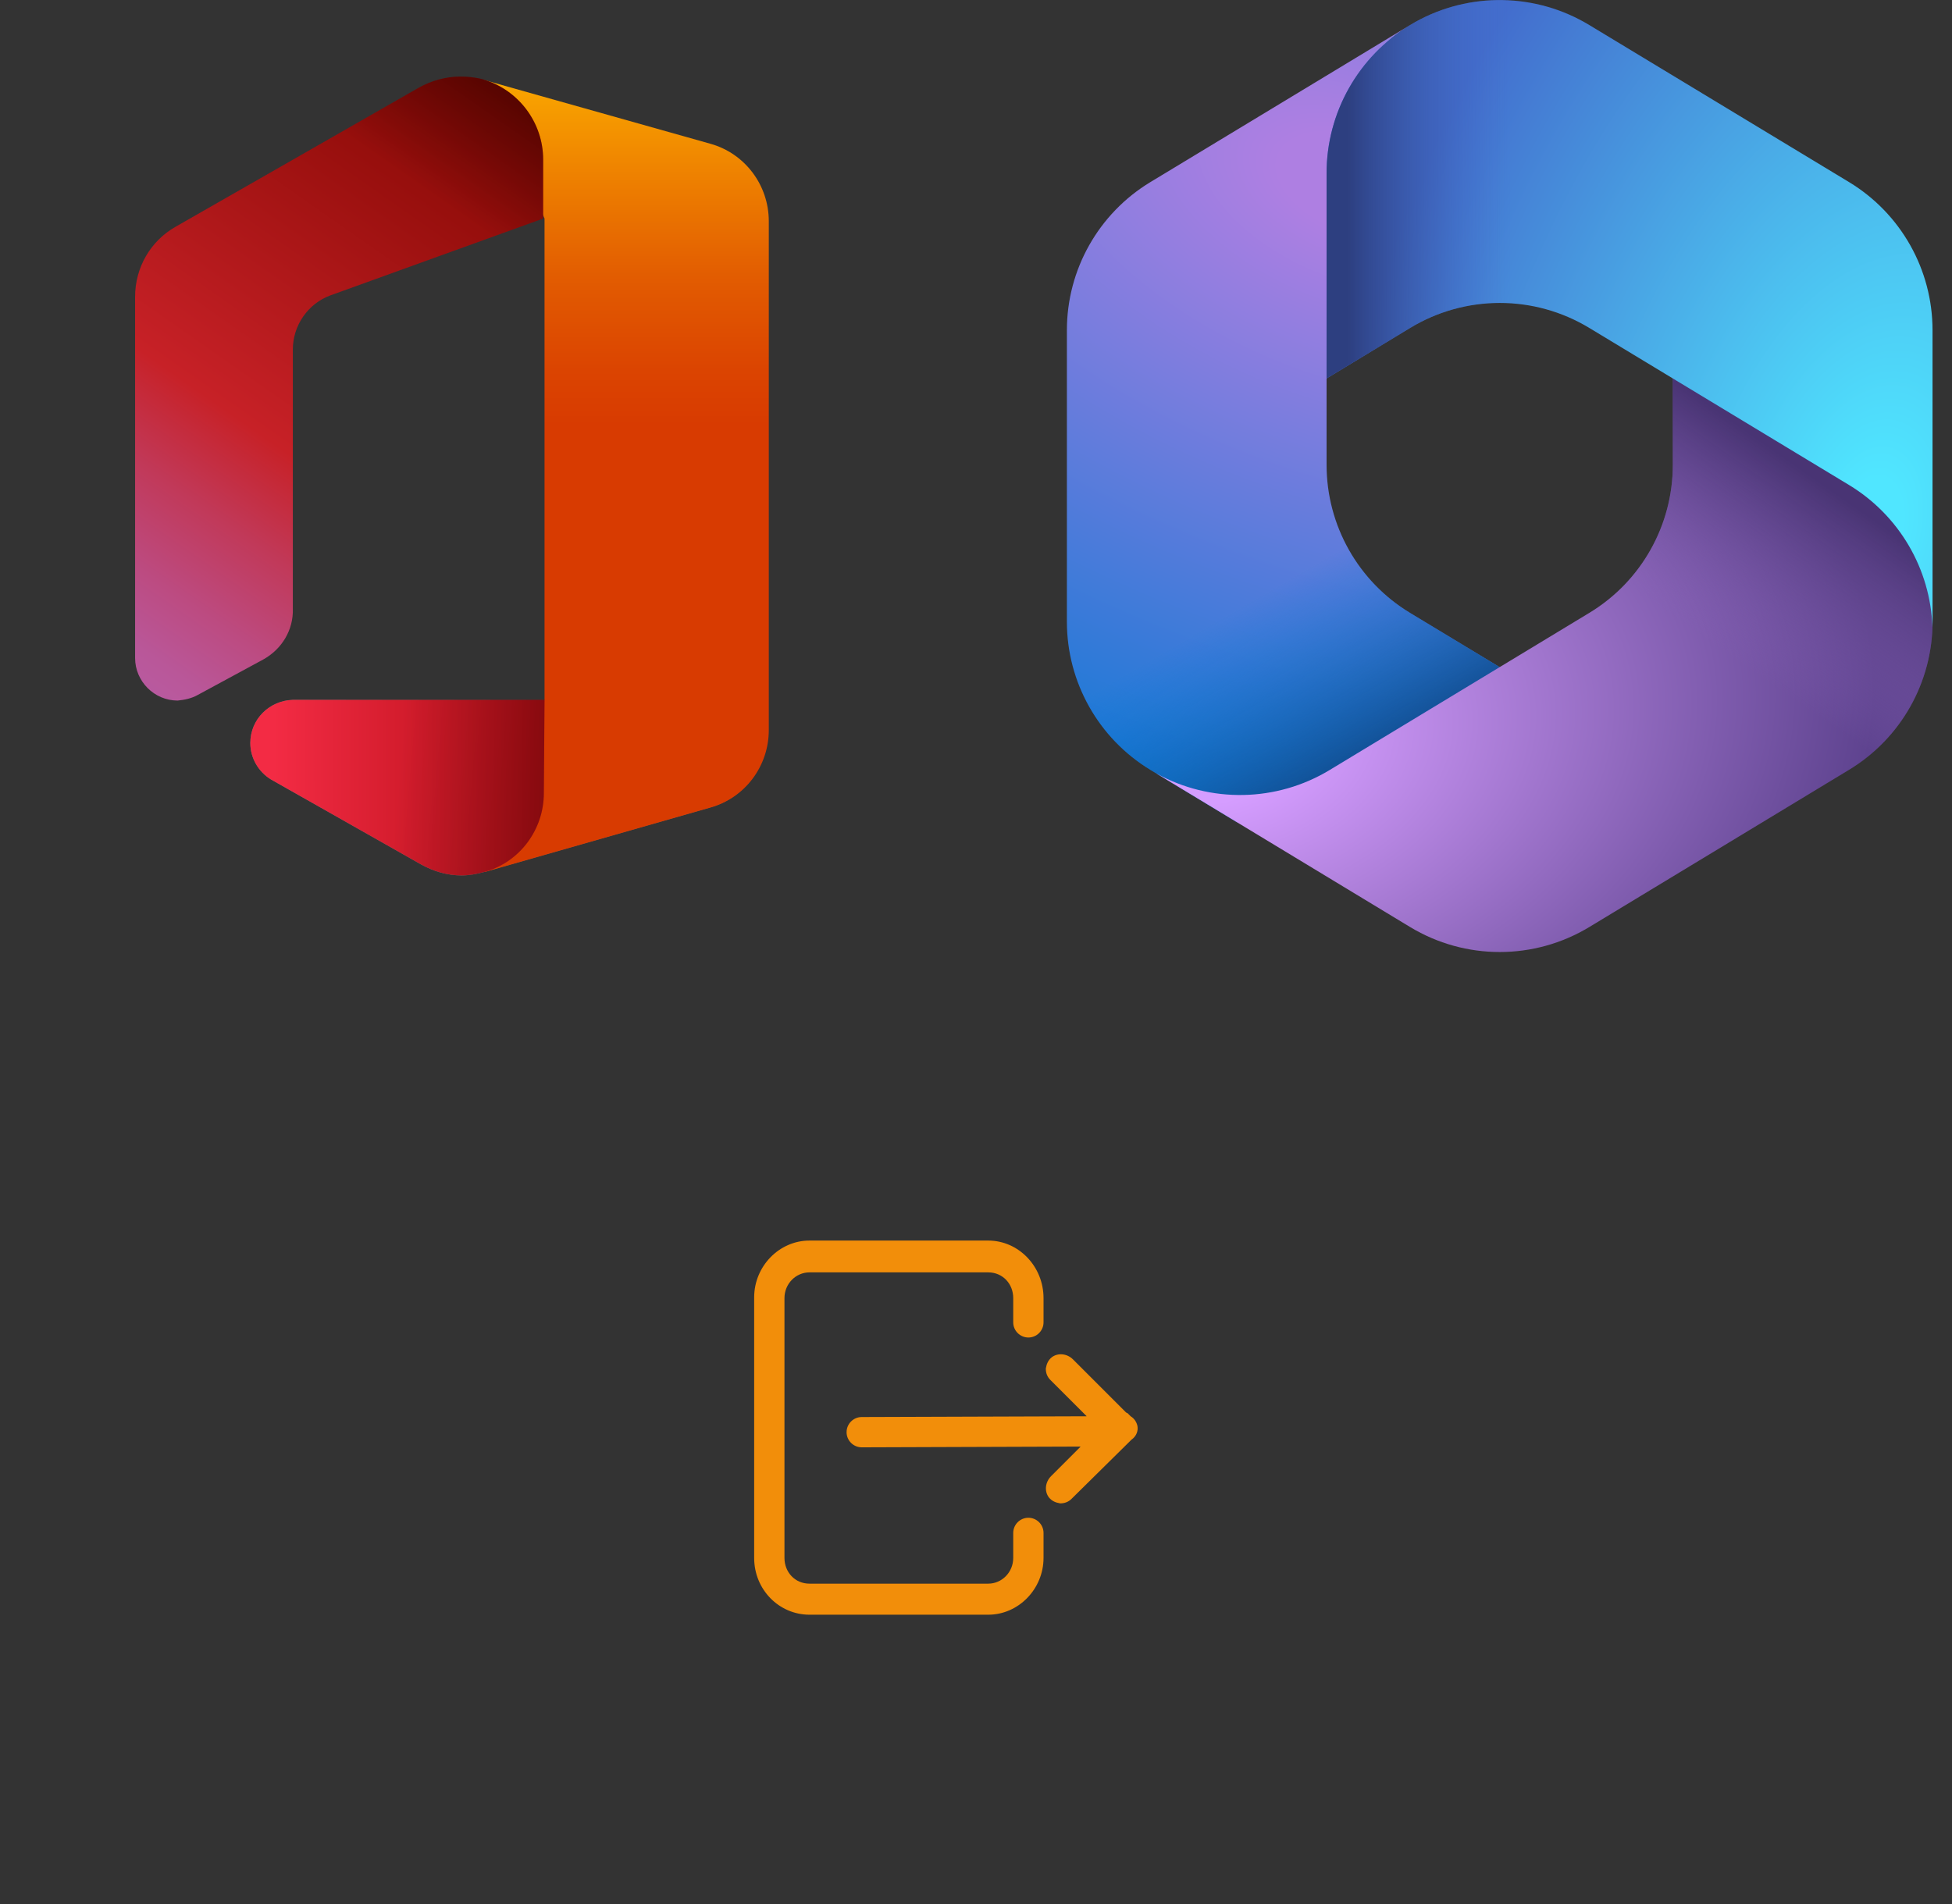
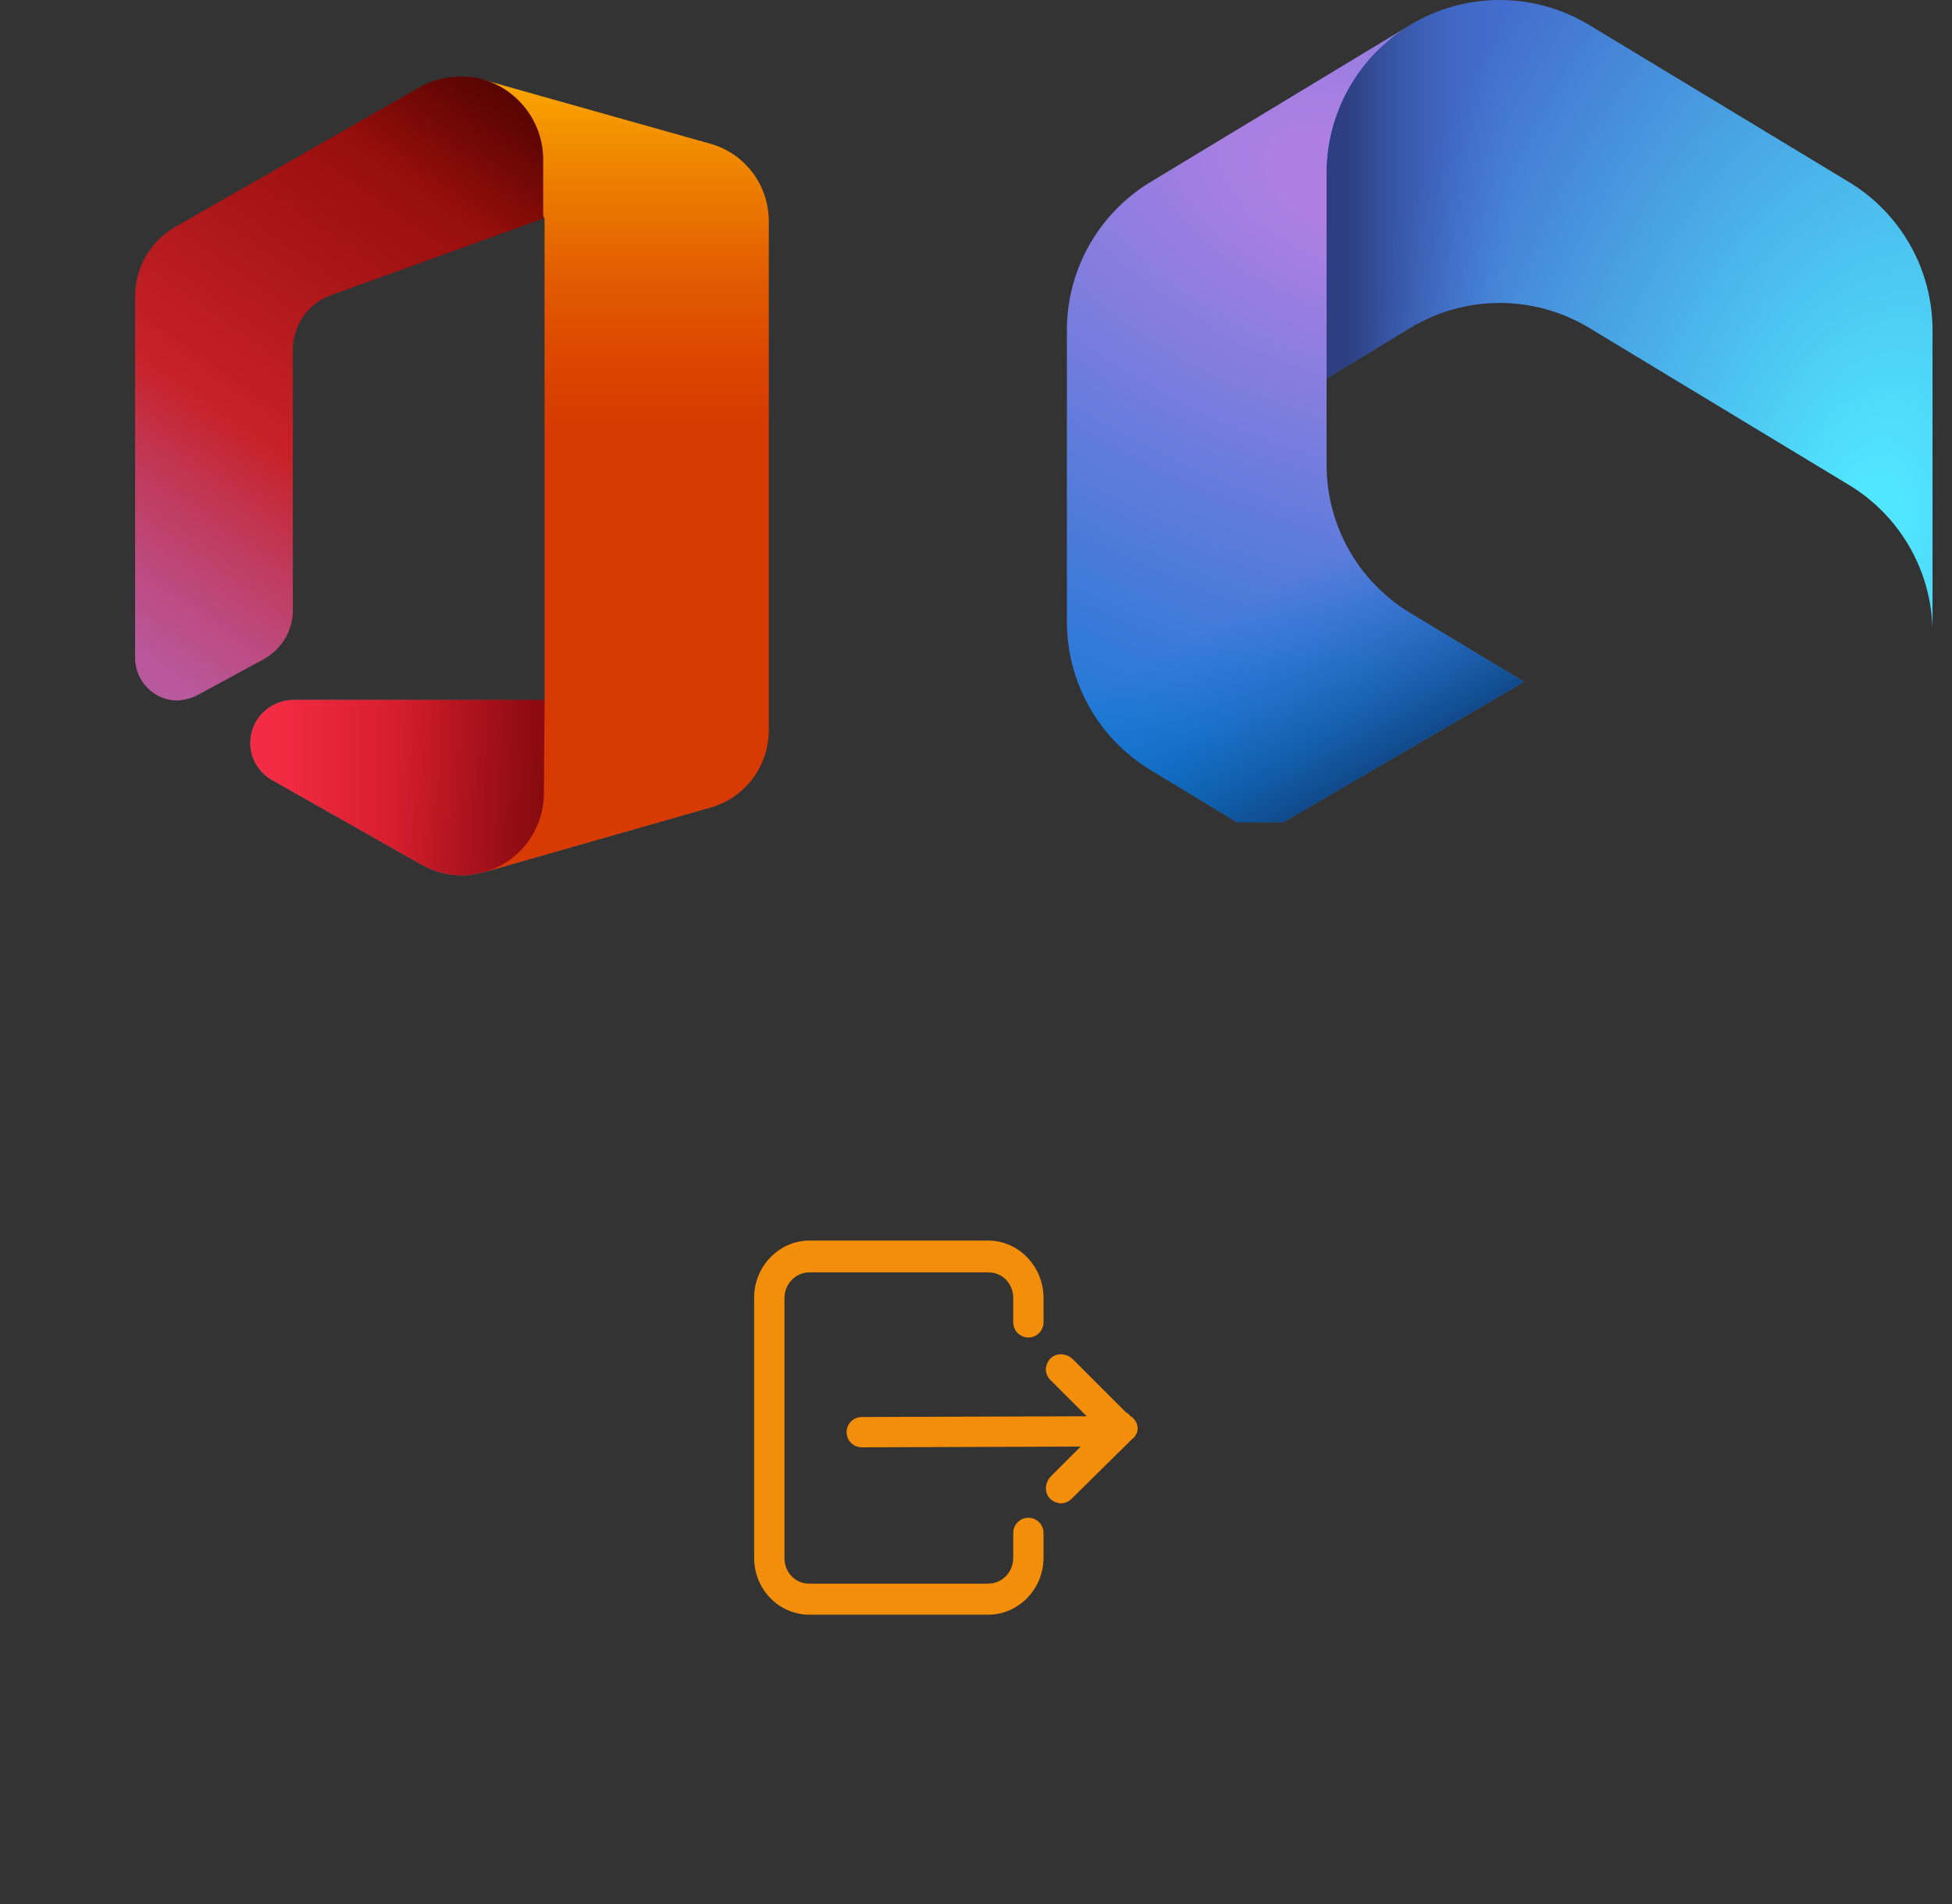
<svg xmlns="http://www.w3.org/2000/svg" width="1025" height="1000" version="1.1">
  <rect width="100%" height="100%" fill="#333333" stroke="none" />
  <svg x="0" y="0" width="475" height="500" viewBox="0, 0, 131.9, 125.7" xml:space="preserve" id="Layer_1" enable-background="new 0 0 131.9 125.7" version="1.1">
    <g>
      <g id="Icons_-_Color">
        <g id="Desktop_-_Full_Bleed">
          <g opacity="0.2">
            <path d="M42.7 95.5 C39.3 95.6 36.5 98.3 36.5 101.8 C36.5 104 37.7 106 39.5 107.1 L61.4 119.5 C63.2 120.5 65.2 121.1 67.3 121.1 C68.4 121.1 69.5 120.9 70.6 120.6 L103.5 111.2 C108.5 109.8 112 105.2 112 99.9 L112 95.6 L42.7 95.5 L42.7 95.5 z" style="fill:white;" />
          </g>
          <g opacity="0.12">
            <path d="M42.7 95.5 C39.3 95.6 36.5 98.3 36.5 101.8 C36.5 104 37.7 106 39.5 107.1 L61.4 119.5 C63.2 120.5 65.2 121.1 67.3 121.1 C68.4 121.1 69.5 120.9 70.6 120.6 L103.5 111.2 C108.5 109.8 112 105.2 112 99.9 L112 95.6 L42.7 95.5 L42.7 95.5 z" style="fill:white;" />
          </g>
          <linearGradient x1="91.35" y1="-770.694" x2="91.35" y2="-884.711" gradientUnits="userSpaceOnUse" gradientTransform="matrix(1, 0, 0, -1, 0, -772.22)" id="office_1_">
            <stop offset="0%" stop-color="#FFB900" />
            <stop offset="17%" stop-color="#EF8400" />
            <stop offset="31%" stop-color="#E25C01" />
            <stop offset="43%" stop-color="#DB4401" />
            <stop offset="50%" stop-color="#D83B01" />
          </linearGradient>
          <path d="M70.6 5.1 L79.4 25.3 L79.4 95.5 L70.7 120.6 L103.6 111.2 C108.6 109.8 112.1 105.2 112.1 99.9 L112.1 25.7 C112.1 20.4 108.6 15.8 103.6 14.4 L70.6 5.1 z" style="fill:url(#office_1_);" />
          <linearGradient x1="70.75" y1="-774.713" x2="10.372" y2="-860.929" gradientUnits="userSpaceOnUse" gradientTransform="matrix(1, 0, 0, -1, 0, -772.22)" id="office_00000018946977487585140090000008369108221310277822_">
            <stop offset="0%" stop-color="#800600" />
            <stop offset="60%" stop-color="#C72127" />
            <stop offset="73%" stop-color="#C13959" />
            <stop offset="85%" stop-color="#BC4B81" />
            <stop offset="94%" stop-color="#B95799" />
            <stop offset="100%" stop-color="#B85BA2" />
          </linearGradient>
          <path d="M28.8 94.8 L38.4 89.6 C41.1 88.1 42.8 85.3 42.7 82.2 L42.7 44.4 C42.7 40.9 44.9 37.7 48.2 36.5 L79.2 25.3 L79.2 16.7 C79.2 11.3 75.6 6.5 70.4 5 C69.3 4.7 68.2 4.6 67.1 4.6 L67.1 4.6 C65 4.6 62.9 5.2 61.1 6.2 L25.6 26.5 C21.9 28.6 19.7 32.5 19.7 36.7 L19.7 89.4 C19.7 92.8 22.5 95.6 25.9 95.6 C26.9 95.5 27.9 95.3 28.8 94.8 z" style="fill:url(#office_00000018946977487585140090000008369108221310277822_);" />
          <linearGradient x1="39.913" y1="-880.52" x2="118.735" y2="-880.52" gradientUnits="userSpaceOnUse" gradientTransform="matrix(1, 0, 0, -1, 0, -772.22)" id="office_00000150810823944337467320000004603555414611706262_">
            <stop offset="0%" stop-color="#F32B44" />
            <stop offset="60%" stop-color="#A4070A" />
          </linearGradient>
          <path d="M79.4 95.5 L42.7 95.5 C39.3 95.6 36.5 98.3 36.5 101.8 C36.5 104 37.7 106 39.5 107.1 L61.4 119.5 C63.2 120.5 65.2 121.1 67.3 121.1 L67.3 121.1 C68.4 121.1 69.5 120.9 70.6 120.6 C75.8 119.2 79.3 114.4 79.3 109.1 L79.4 95.5 L79.4 95.5 z" style="fill:url(#office_00000150810823944337467320000004603555414611706262_);" />
          <linearGradient x1="71.983" y1="-772.962" x2="59.199" y2="-791.214" gradientUnits="userSpaceOnUse" gradientTransform="matrix(1, 0, 0, -1, 0, -772.22)" id="office_00000022555795309129544320000003547684876707028897_">
            <stop offset="0%" stop-opacity="0.4" />
            <stop offset="100%" stop-opacity="0" />
          </linearGradient>
          <path d="M28.8 94.8 L38.4 89.6 C41.1 88.1 42.8 85.3 42.7 82.2 L42.7 44.4 C42.7 40.9 44.9 37.7 48.2 36.5 L79.2 25.3 L79.2 16.7 C79.2 11.3 75.6 6.5 70.4 5 C69.3 4.7 68.2 4.6 67.1 4.6 L67.1 4.6 C65 4.6 62.9 5.2 61.1 6.2 L25.6 26.5 C21.9 28.6 19.7 32.5 19.7 36.7 L19.7 89.4 C19.7 92.8 22.5 95.6 25.9 95.6 C26.9 95.5 27.9 95.3 28.8 94.8 z" style="fill:url(#office_00000022555795309129544320000003547684876707028897_);" />
          <linearGradient x1="93.476" y1="-882.298" x2="58.184" y2="-879.217" gradientUnits="userSpaceOnUse" gradientTransform="matrix(1, 0, 0, -1, 0, -772.22)" id="office_00000163057483047043713370000000574016743982970771_">
            <stop offset="0%" stop-opacity="0.4" />
            <stop offset="100%" stop-opacity="0" />
          </linearGradient>
          <path d="M79.4 95.5 L42.7 95.5 C39.3 95.6 36.5 98.3 36.5 101.8 C36.5 104 37.7 106 39.5 107.1 L61.4 119.5 C63.2 120.5 65.2 121.1 67.3 121.1 L67.3 121.1 C68.4 121.1 69.5 120.9 70.6 120.6 C75.8 119.2 79.3 114.4 79.3 109.1 L79.4 95.5 L79.4 95.5 z" style="fill:url(#office_00000163057483047043713370000000574016743982970771_);" />
          <rect x="4.3" y="1.2" width="123.2" height="123.2" style="fill:none;" />
        </g>
      </g>
    </g>
  </svg>
  <svg x="550" y="0" width="475" height="500" viewBox="4, 2, 40, 44" id="image-2" style="fill:none;" version="1.1">
    <title>Microsoft 365 logo (2022)</title>
    <path d="M20.084 3.026 L19.86 3.162 C19.502 3.378 19.165 3.62 18.851 3.884 L19.499 3.428 L25 3.428 L26 11 L21 16 L16 19.475 L16 23.483 C16 26.282 17.463 28.877 19.857 30.327 L25.121 33.513 L14 40 L11.855 40 L7.857 37.58 C5.463 36.131 4 33.535 4 30.736 L4 17.261 C4 14.461 5.464 11.864 7.86 10.415 L19.86 3.157 C19.934 3.112 20.009 3.068 20.084 3.026 z" style="fill:url(#paint0_radial_2994_8373);" />
    <path d="M20.084 3.026 L19.86 3.162 C19.502 3.378 19.165 3.62 18.851 3.884 L19.499 3.428 L25 3.428 L26 11 L21 16 L16 19.475 L16 23.483 C16 26.282 17.463 28.877 19.857 30.327 L25.121 33.513 L14 40 L11.855 40 L7.857 37.58 C5.463 36.131 4 33.535 4 30.736 L4 17.261 C4 14.461 5.464 11.864 7.86 10.415 L19.86 3.157 C19.934 3.112 20.009 3.068 20.084 3.026 z" style="fill:url(#paint1_linear_2994_8373);" />
-     <path d="M32 19 L32 23.48 C32 26.279 30.537 28.875 28.143 30.324 L16.143 37.588 C13.688 39.074 10.633 39.127 8.136 37.749 L19.857 44.844 C22.404 46.386 25.596 46.386 28.143 44.844 L40.143 37.58 C42.537 36.131 44 33.535 44 30.736 L44 27.5 L43 26 L32 19 z" style="fill:url(#paint2_radial_2994_8373);" />
-     <path d="M32 19 L32 23.48 C32 26.279 30.537 28.875 28.143 30.324 L16.143 37.588 C13.688 39.074 10.633 39.127 8.136 37.749 L19.857 44.844 C22.404 46.386 25.596 46.386 28.143 44.844 L40.143 37.58 C42.537 36.131 44 33.535 44 30.736 L44 27.5 L43 26 L32 19 z" style="fill:url(#paint3_linear_2994_8373);" />
    <path d="M40.141 10.415 L28.14 3.157 C25.674 1.665 22.602 1.618 20.098 3.018 L19.86 3.162 C17.464 4.611 16 7.208 16 10.008 L16 19.491 L19.86 17.157 C22.405 15.617 25.595 15.617 28.14 17.157 L40.141 24.415 C42.461 25.819 43.908 28.299 43.996 30.998 C43.999 30.911 44 30.824 44 30.736 L44 17.261 C44 14.461 42.536 11.864 40.141 10.415 z" style="fill:url(#paint4_radial_2994_8373);" />
    <path d="M40.141 10.415 L28.14 3.157 C25.674 1.665 22.602 1.618 20.098 3.018 L19.86 3.162 C17.464 4.611 16 7.208 16 10.008 L16 19.491 L19.86 17.157 C22.405 15.617 25.595 15.617 28.14 17.157 L40.141 24.415 C42.461 25.819 43.908 28.299 43.996 30.998 C43.999 30.911 44 30.824 44 30.736 L44 17.261 C44 14.461 42.536 11.864 40.141 10.415 z" style="fill:url(#paint5_linear_2994_8373);" />
    <path d="M4.004 30.998 C4.004 30.998 4.004 30.998 4.004 30.998 z" style="fill:url(#paint6_radial_2994_8373);" />
    <path d="M4.004 30.998 C4.004 30.998 4.004 30.998 4.004 30.998 z" style="fill:url(#paint7_linear_2994_8373);" />
    <defs>
      <radialGradient cx="0" cy="0" r="1" gradientUnits="userSpaceOnUse" gradientTransform="translate(17.419, 10.638) rotate(110.528, 0, 0) scale(33.366, 58.197)" id="paint0_radial_2994_8373">
        <stop offset="6.441%" stop-color="#AE7FE2" />
        <stop offset="100%" stop-color="#0078D4" />
      </radialGradient>
      <linearGradient x1="17.512" y1="37.868" x2="12.751" y2="29.635" gradientUnits="userSpaceOnUse" id="paint1_linear_2994_8373">
        <stop offset="0%" stop-color="#114A8B" />
        <stop offset="100%" stop-color="#0078D4" stop-opacity="0" />
      </linearGradient>
      <radialGradient cx="0" cy="0" r="1" gradientUnits="userSpaceOnUse" gradientTransform="translate(10.43, 36.351) rotate(-8.367, 0, 0) scale(31.05, 20.511)" id="paint2_radial_2994_8373">
        <stop offset="13.393%" stop-color="#D59DFF" />
        <stop offset="100%" stop-color="#5E438F" />
      </radialGradient>
      <linearGradient x1="40.357" y1="25.377" x2="35.255" y2="32.692" gradientUnits="userSpaceOnUse" id="paint3_linear_2994_8373">
        <stop offset="0%" stop-color="#493474" />
        <stop offset="100%" stop-color="#8C66BA" stop-opacity="0" />
      </linearGradient>
      <radialGradient cx="0" cy="0" r="1" gradientUnits="userSpaceOnUse" gradientTransform="translate(41.055, 26.504) rotate(-165.772, 0, 0) scale(24.923, 41.955)" id="paint4_radial_2994_8373">
        <stop offset="5.85%" stop-color="#50E6FF" />
        <stop offset="100%" stop-color="#436DCD" />
      </radialGradient>
      <linearGradient x1="16.976" y1="3.057" x2="24.487" y2="3.057" gradientUnits="userSpaceOnUse" id="paint5_linear_2994_8373">
        <stop offset="0%" stop-color="#2D3F80" />
        <stop offset="100%" stop-color="#436DCD" stop-opacity="0" />
      </linearGradient>
      <radialGradient cx="0" cy="0" r="1" gradientUnits="userSpaceOnUse" gradientTransform="translate(41.055, 26.504) rotate(-165.772, 0, 0) scale(24.923, 41.955)" id="paint6_radial_2994_8373">
        <stop offset="5.85%" stop-color="#50E6FF" />
        <stop offset="100%" stop-color="#436DCD" />
      </radialGradient>
      <linearGradient x1="16.976" y1="3.057" x2="24.487" y2="3.057" gradientUnits="userSpaceOnUse" id="paint7_linear_2994_8373">
        <stop offset="0%" stop-color="#2D3F80" />
        <stop offset="100%" stop-color="#436DCD" stop-opacity="0" />
      </linearGradient>
    </defs>
  </svg>
  <svg x="250" y="500" width="475" height="500" viewBox="0, 0, 68, 125.7" xml:space="preserve" id="Layer_1#1" enable-background="new 0 0 68 125.7" version="1.1">
    <g id="Layer_1_00000017508270875717587870000016084312708746865847_" />
    <g id="sync_1_" />
    <g id="add_1_" />
    <g id="move_1_" />
    <g id="transfer_1_" />
    <g id="share_1_" />
    <g id="link_1_" />
    <g id="export_1_" />
    <g id="integrate_1_" />
    <g id="connect_1_" />
    <g id="copy_1_" />
    <g id="convert_1_" />
    <g id="push" />
    <g id="upload_1_" />
    <g id="download_1_" />
    <g id="migrate_1_" />
    <g id="import_export_1_" />
    <g id="create_shared_1_" />
    <g id="auto-sync_1_" />
    <g id="two-way_sync_1_" />
    <g id="one-way_two-way_sync_1_" />
    <g id="access_1_" />
    <g id="edit" />
    <g id="manage_1_" />
    <g id="update_1_" />
    <g id="open_1_" />
    <g id="display_1_" />
    <g id="use_1_" />
    <g id="get_1_" />
    <g>
      <g>
        <path d="M41.9 38.1 L18.3 38.1 C14.3 38.1 11 41.5 11 45.6 L11 80 C11 84.2 14.3 87.5 18.3 87.5 L41.9 87.5 C45.9 87.5 49.2 84.1 49.2 80 L49.2 76.7 C49.2 75.6 48.3 74.7 47.2 74.7 L47.2 74.7 C46.1 74.7 45.2 75.6 45.2 76.7 L45.2 80 C45.2 81.9 43.7 83.4 41.9 83.4 L18.3 83.4 C16.4 83.4 15 81.9 15 80 L15 45.7 C15 43.8 16.5 42.3 18.3 42.3 L41.9 42.3 C43.8 42.3 45.2 43.8 45.2 45.7 L45.2 48.9 C45.2 50 46.1 50.9 47.2 50.9 L47.2 50.9 C48.3 50.9 49.2 50 49.2 48.9 L49.2 45.7 C49.2 41.5 45.9 38.1 41.9 38.1 z" style="fill:#F28E0A;" />
      </g>
      <path d="M61.6 62.6 C61.5 62.1 61.2 61.6 60.7 61.3 L60.3 60.9 L60.3 60.9 L60.1 60.8 L53.1 53.8 C52.3 53 51.1 52.9 50.3 53.5 C49.8 53.9 49.6 54.4 49.5 55 L49.5 55 C49.5 55.6 49.7 56.1 50.1 56.5 L54.9 61.3 L25.2 61.4 C24.1 61.4 23.2 62.3 23.2 63.4 C23.2 64.5 24.1 65.4 25.2 65.4 L54.1 65.3 L50.2 69.2 C49.4 70 49.3 71.2 49.9 72 C50.3 72.5 50.8 72.7 51.4 72.8 C52 72.8 52.5 72.6 52.9 72.2 L60.8 64.4 C61.5 63.9 61.7 63.2 61.6 62.6 z" style="fill:#F28E0A;" />
    </g>
  </svg>
</svg>